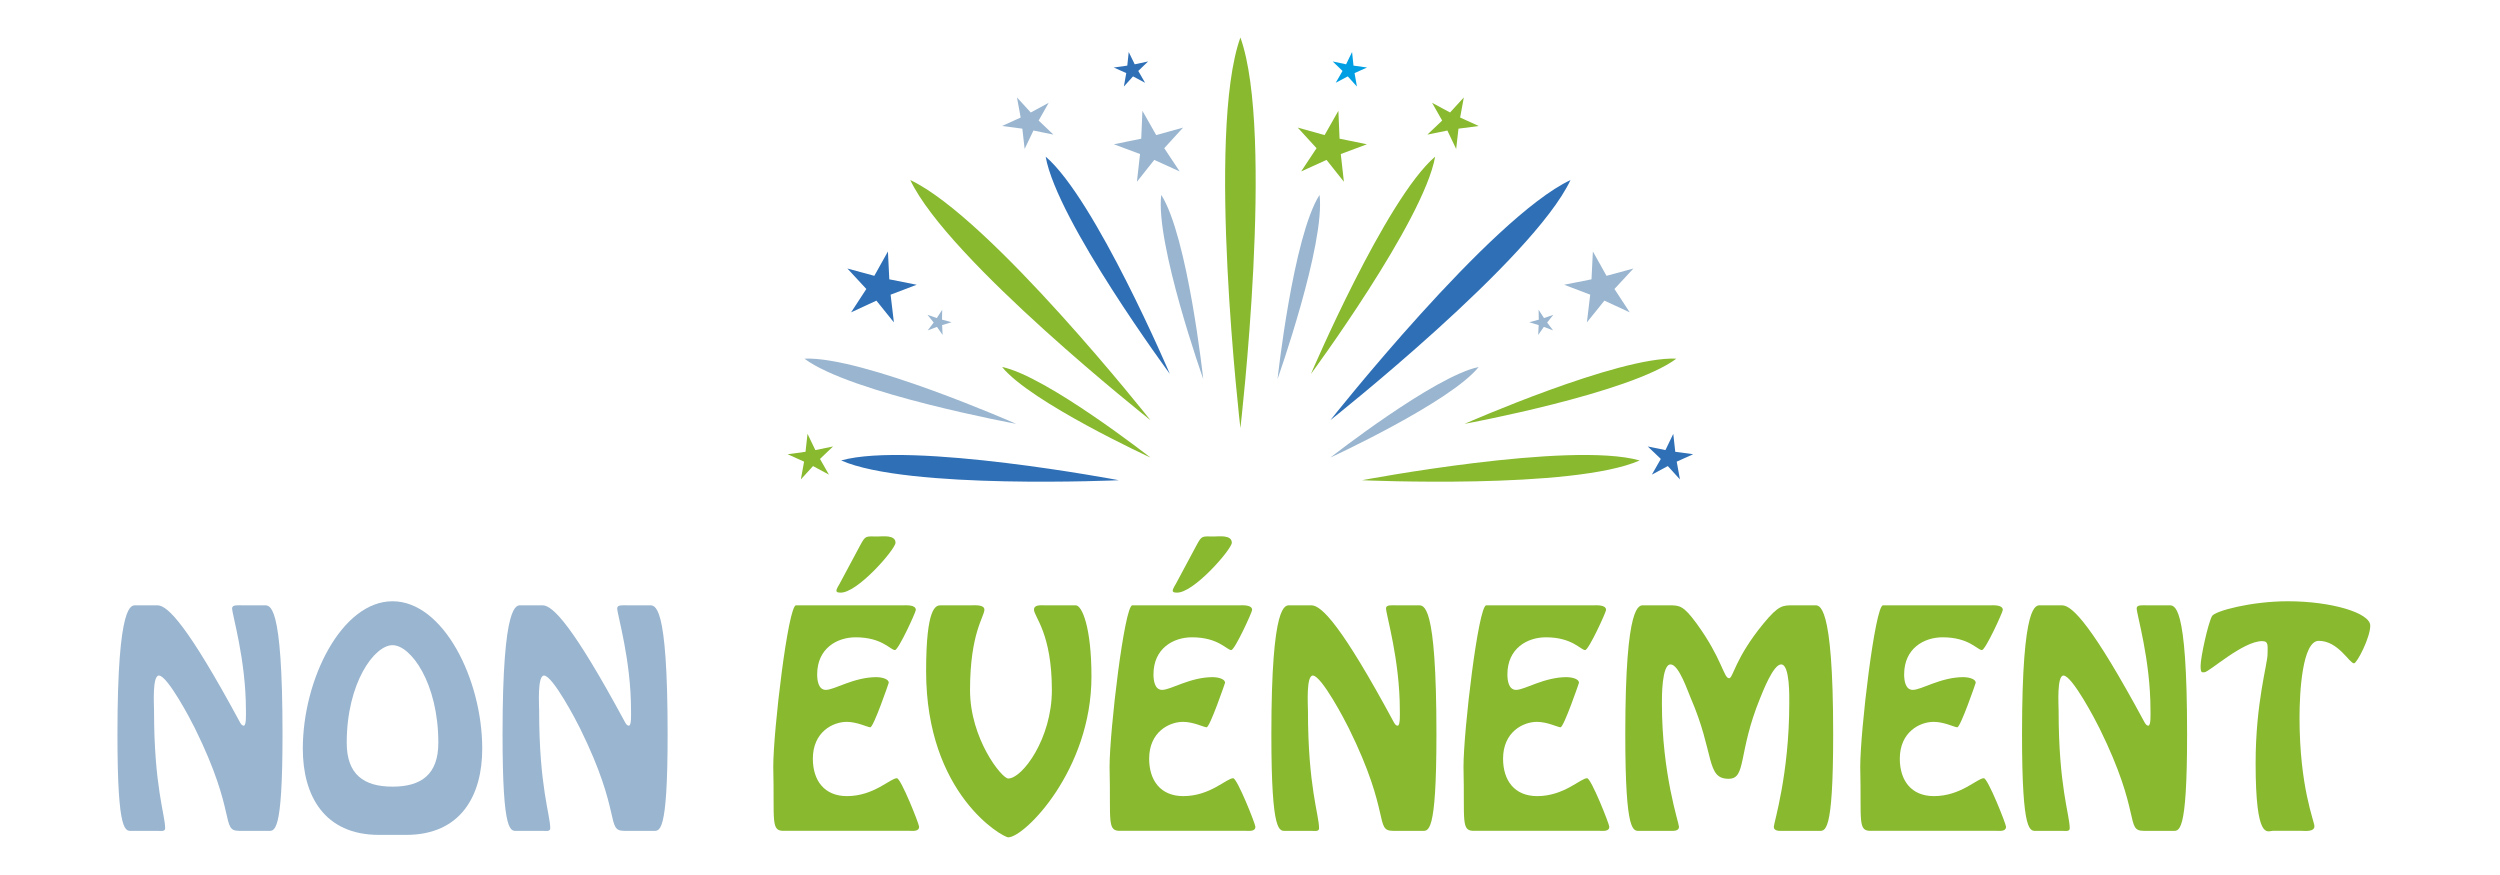
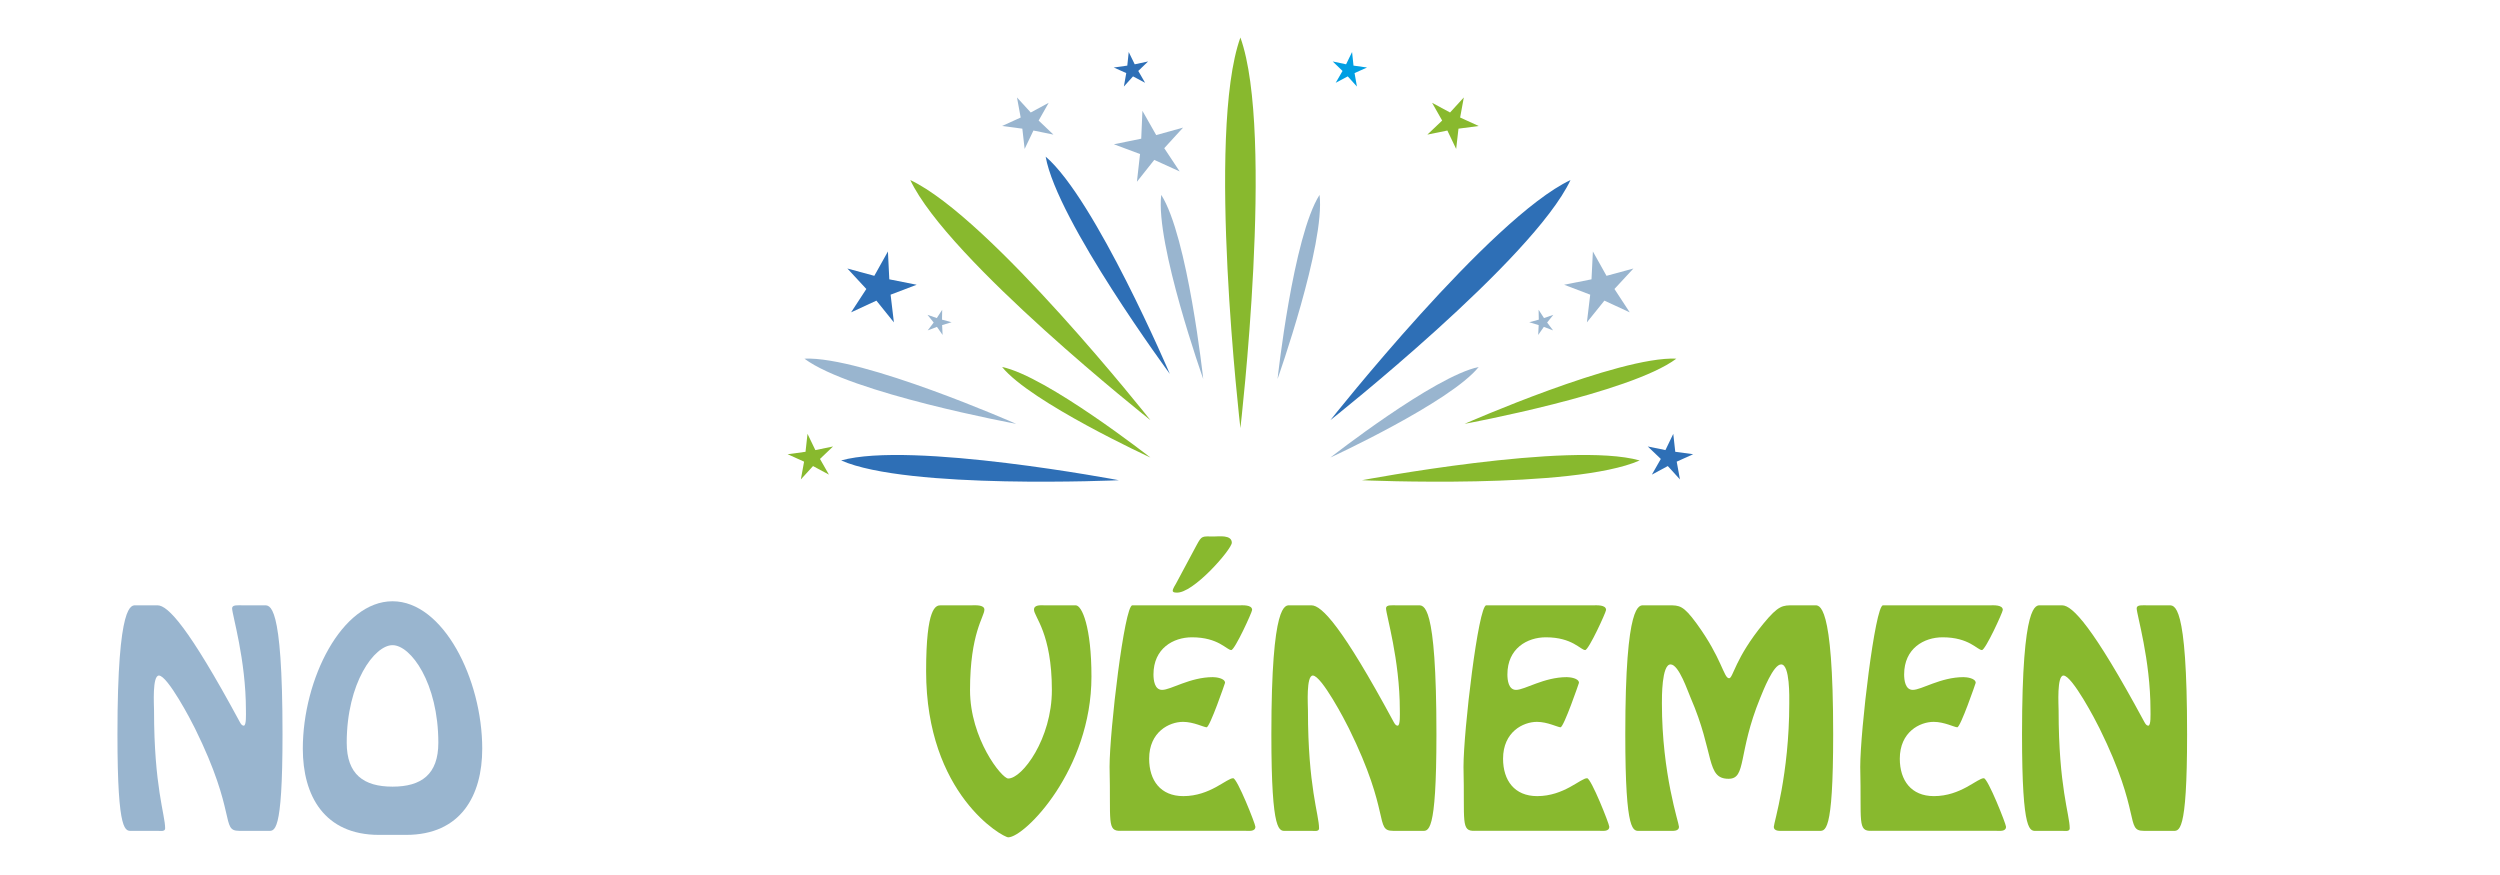
<svg xmlns="http://www.w3.org/2000/svg" version="1.1" baseProfile="tiny" id="Calque_1" x="0px" y="0px" width="200px" height="70px" viewBox="0 0 200 70" xml:space="preserve">
  <g>
    <path fill="#99B5CF" d="M19.132,66.467c-1.496,0-0.152-1.346-3.535-8.197c-0.282-0.584-2.19-4.227-2.884-4.227   c-0.542,0-0.39,2.363-0.39,2.797c0,6.113,0.889,8.326,0.889,9.432c0,0.281-0.412,0.195-0.607,0.195h-2.016   c-0.542,0-1.193,0.412-1.193-7.719c0-10.713,1.127-10.322,1.496-10.322h1.713c0.824,0,2.472,1.734,6.527,9.238   c0.065,0.107,0.173,0.389,0.369,0.389c0.217,0,0.173-0.932,0.173-1.234c0-4.055-1.106-7.654-1.106-8.154   c0-0.303,0.477-0.238,0.889-0.238h1.648c0.477,0,1.496-0.391,1.496,10.322c0,8.131-0.65,7.719-1.193,7.719H19.132z" />
    <path fill="#99B5CF" d="M30.318,66.791c-4.38,0-6.093-3.143-6.093-6.895c0-5.572,3.123-11.795,7.177-11.795   s7.177,6.223,7.177,11.795c0,3.752-1.713,6.895-6.093,6.895H30.318z M35.067,59.42c0-4.793-2.211-7.807-3.664-7.807   c-1.453,0-3.665,3.014-3.665,7.807c0,2.537,1.366,3.512,3.665,3.512S35.067,61.957,35.067,59.42z" />
-     <path fill="#99B5CF" d="M49.939,66.467c-1.496,0-0.152-1.346-3.534-8.197c-0.282-0.584-2.19-4.227-2.884-4.227   c-0.542,0-0.39,2.363-0.39,2.797c0,6.113,0.889,8.326,0.889,9.432c0,0.281-0.412,0.195-0.607,0.195h-2.016   c-0.542,0-1.193,0.412-1.193-7.719c0-10.713,1.127-10.322,1.496-10.322h1.713c0.824,0,2.472,1.734,6.527,9.238   c0.065,0.107,0.173,0.389,0.369,0.389c0.217,0,0.173-0.932,0.173-1.234c0-4.055-1.106-7.654-1.106-8.154   c0-0.303,0.477-0.238,0.889-0.238h1.648c0.477,0,1.496-0.391,1.496,10.322c0,8.131-0.65,7.719-1.193,7.719H49.939z" />
-     <path fill="#88B92E" d="M62.772,66.467c-1.149,0.043-0.802-0.717-0.911-5.117c0-2.906,1.193-12.924,1.821-12.924h8.543   c0.26,0,1.041-0.064,1.041,0.369c0,0.174-1.388,3.209-1.669,3.209c-0.369,0-1.019-1.02-3.144-1.02   c-1.496,0-3.079,0.889-3.079,2.971c0,0.455,0.087,1.236,0.694,1.236c0.694,0,2.233-1.02,4.055-1.02c0.26,0,0.976,0.088,0.976,0.455   c0,0.021-1.214,3.557-1.474,3.557c-0.217,0-1.041-0.434-1.887-0.434c-1.105,0-2.71,0.803-2.71,2.949   c0,1.734,0.911,2.992,2.732,2.992c2.146,0,3.469-1.432,3.99-1.432c0.325,0,1.778,3.664,1.778,3.881   c0,0.412-0.542,0.326-0.802,0.326H62.772z M68.822,43.613c0.434-0.803,0.434-0.695,1.409-0.695c0.369,0,1.41-0.15,1.41,0.5   c0,0.52-3.123,4.119-4.445,3.988c-0.13,0-0.282-0.021-0.282-0.15c0-0.152,0.195-0.455,0.26-0.564L68.822,43.613z" />
    <path fill="#88B92E" d="M86.058,48.426c0.499,0,1.258,1.734,1.258,5.703c0,7.48-5.356,12.857-6.657,12.857   c-0.434,0-6.57-3.426-6.57-13.291c0-5.16,0.781-5.27,1.171-5.27h2.472c0.26,0,1.019-0.064,1.019,0.348   c0,0.564-1.149,1.865-1.149,6.439c0,3.881,2.537,7.068,3.057,7.068c1.127,0,3.491-3.188,3.491-7.068   c0-4.574-1.431-5.875-1.431-6.439c0-0.412,0.563-0.348,0.824-0.348H86.058z" />
    <path fill="#88B92E" d="M89.677,66.467c-1.149,0.043-0.802-0.717-0.911-5.117c0-2.906,1.193-12.924,1.821-12.924h8.543   c0.26,0,1.04-0.064,1.04,0.369c0,0.174-1.387,3.209-1.669,3.209c-0.369,0-1.02-1.02-3.144-1.02c-1.496,0-3.079,0.889-3.079,2.971   c0,0.455,0.087,1.236,0.694,1.236c0.694,0,2.233-1.02,4.055-1.02c0.26,0,0.976,0.088,0.976,0.455c0,0.021-1.214,3.557-1.474,3.557   c-0.217,0-1.041-0.434-1.887-0.434c-1.105,0-2.71,0.803-2.71,2.949c0,1.734,0.911,2.992,2.732,2.992   c2.146,0,3.469-1.432,3.989-1.432c0.325,0,1.778,3.664,1.778,3.881c0,0.412-0.542,0.326-0.803,0.326H89.677z M95.727,43.613   c0.434-0.803,0.434-0.695,1.409-0.695c0.369,0,1.409-0.15,1.409,0.5c0,0.52-3.122,4.119-4.445,3.988   c-0.13,0-0.282-0.021-0.282-0.15c0-0.152,0.195-0.455,0.26-0.564L95.727,43.613z" />
    <path fill="#88B92E" d="M111.444,66.467c-1.496,0-0.151-1.346-3.534-8.197c-0.281-0.584-2.189-4.227-2.884-4.227   c-0.542,0-0.39,2.363-0.39,2.797c0,6.113,0.889,8.326,0.889,9.432c0,0.281-0.412,0.195-0.607,0.195h-2.017   c-0.542,0-1.192,0.412-1.192-7.719c0-10.713,1.128-10.322,1.496-10.322h1.713c0.824,0,2.472,1.734,6.526,9.238   c0.065,0.107,0.174,0.389,0.369,0.389c0.217,0,0.173-0.932,0.173-1.234c0-4.055-1.105-7.654-1.105-8.154   c0-0.303,0.478-0.238,0.889-0.238h1.648c0.477,0,1.496-0.391,1.496,10.322c0,8.131-0.65,7.719-1.192,7.719H111.444z" />
    <path fill="#88B92E" d="M117.991,66.467c-1.149,0.043-0.803-0.717-0.911-5.117c0-2.906,1.192-12.924,1.821-12.924h8.543   c0.261,0,1.041-0.064,1.041,0.369c0,0.174-1.388,3.209-1.67,3.209c-0.368,0-1.019-1.02-3.144-1.02   c-1.496,0-3.079,0.889-3.079,2.971c0,0.455,0.087,1.236,0.694,1.236c0.693,0,2.232-1.02,4.055-1.02c0.26,0,0.976,0.088,0.976,0.455   c0,0.021-1.215,3.557-1.475,3.557c-0.217,0-1.041-0.434-1.887-0.434c-1.105,0-2.71,0.803-2.71,2.949   c0,1.734,0.91,2.992,2.731,2.992c2.147,0,3.47-1.432,3.99-1.432c0.325,0,1.777,3.664,1.777,3.881c0,0.412-0.542,0.326-0.802,0.326   H117.991z" />
    <path fill="#88B92E" d="M131.215,66.467c-0.542,0-1.192,0.412-1.192-7.719c0-10.713,1.128-10.322,1.496-10.322h1.995   c0.846,0,1.149,0,2.212,1.453c2.038,2.797,2.168,4.381,2.602,4.381c0.325,0,0.455-1.584,2.754-4.381   c1.214-1.475,1.539-1.453,2.385-1.453h1.691c0.368,0,1.496-0.391,1.496,10.322c0,8.131-0.65,7.719-1.192,7.719h-2.775   c-0.261,0-0.781,0.064-0.781-0.326c0-0.303,1.236-4.205,1.236-9.865c0-0.455,0.065-3.123-0.65-3.123   c-0.629,0-1.453,2.146-1.67,2.668c-1.821,4.445-1.084,6.482-2.536,6.482c-1.822,0-1.106-2.037-3.036-6.482   c-0.217-0.477-0.933-2.668-1.604-2.668c-0.716,0-0.693,2.668-0.693,3.123c0,5.66,1.365,9.563,1.365,9.865   c0,0.391-0.52,0.326-0.78,0.326H131.215z" />
    <path fill="#88B92E" d="M149.73,66.467c-1.149,0.043-0.803-0.717-0.911-5.117c0-2.906,1.192-12.924,1.821-12.924h8.543   c0.261,0,1.041-0.064,1.041,0.369c0,0.174-1.388,3.209-1.67,3.209c-0.368,0-1.019-1.02-3.144-1.02   c-1.496,0-3.079,0.889-3.079,2.971c0,0.455,0.087,1.236,0.694,1.236c0.693,0,2.232-1.02,4.055-1.02c0.26,0,0.976,0.088,0.976,0.455   c0,0.021-1.215,3.557-1.475,3.557c-0.217,0-1.041-0.434-1.887-0.434c-1.105,0-2.71,0.803-2.71,2.949   c0,1.734,0.91,2.992,2.731,2.992c2.147,0,3.47-1.432,3.99-1.432c0.325,0,1.777,3.664,1.777,3.881c0,0.412-0.542,0.326-0.802,0.326   H149.73z" />
    <path fill="#88B92E" d="M171.497,66.467c-1.496,0-0.151-1.346-3.534-8.197c-0.281-0.584-2.189-4.227-2.884-4.227   c-0.542,0-0.39,2.363-0.39,2.797c0,6.113,0.889,8.326,0.889,9.432c0,0.281-0.412,0.195-0.607,0.195h-2.017   c-0.542,0-1.192,0.412-1.192-7.719c0-10.713,1.128-10.322,1.496-10.322h1.713c0.824,0,2.472,1.734,6.526,9.238   c0.065,0.107,0.174,0.389,0.369,0.389c0.217,0,0.173-0.932,0.173-1.234c0-4.055-1.105-7.654-1.105-8.154   c0-0.303,0.478-0.238,0.889-0.238h1.648c0.477,0,1.496-0.391,1.496,10.322c0,8.131-0.65,7.719-1.192,7.719H171.497z" />
-     <path fill="#88B92E" d="M181.816,66.467c-0.412,0-1.366,0.867-1.366-5.422c0-4.834,0.954-7.914,0.954-8.715   c0-0.652,0.108-1.041-0.434-1.041c-1.539,0-4.25,2.492-4.618,2.492c-0.195,0-0.304,0.088-0.304-0.52   c0-0.672,0.585-3.361,0.911-3.969c0.217-0.412,3.144-1.191,6.07-1.191c3.491,0,6.592,0.932,6.592,1.951   c0,0.953-1.063,3.014-1.301,3.014c-0.368,0-1.258-1.799-2.818-1.799c-1.323,0-1.54,4.141-1.54,6.135   c0,5.572,1.192,8.305,1.192,8.695c0,0.477-0.78,0.369-1.063,0.369H181.816z" />
  </g>
  <g>
    <path fill="#88B92E" d="M99.232,3c-2.752,7.664,0,31.248,0,31.248S101.983,10.664,99.232,3z" />
    <path fill="#88B92E" d="M72.824,14.404c3.019,6.4,19.205,19.204,19.205,19.204S79.224,17.422,72.824,14.404z" />
    <path fill="#2E6FB6" d="M83.652,12.53c0.906,5.137,9.936,17.384,9.936,17.384S87.619,15.919,83.652,12.53z" />
    <path fill="#99B5CF" d="M64.352,28.692c3.696,2.771,16.943,5.216,16.943,5.216S68.966,28.48,64.352,28.692z" />
    <path fill="#88B92E" d="M80.168,29.359c2.272,2.821,11.865,7.245,11.865,7.245S83.715,30.091,80.168,29.359z" />
    <path fill="#99B5CF" d="M92.899,15.59c-0.473,3.908,3.359,14.726,3.359,14.726S95.019,18.906,92.899,15.59z" />
    <path fill="#2E6FB6" d="M67.291,36.836c5.309,2.344,22.217,1.582,22.217,1.582S72.878,35.268,67.291,36.836z" />
    <polygon fill="#99B5CF" points="82.675,10.442 81.971,11.915 81.787,10.293 80.168,10.079 81.654,9.402 81.358,7.796 82.46,9    83.896,8.223 83.091,9.644 84.275,10.769  " />
    <polygon fill="#2E6FB6" points="90.642,6.111 89.91,6.923 90.1,5.846 89.101,5.401 90.183,5.249 90.298,4.161 90.777,5.144    91.847,4.917 91.061,5.676 91.608,6.624  " />
    <polygon fill="#2E6FB6" points="71.248,23.574 71.512,25.79 70.112,24.051 68.086,24.988 69.307,23.119 67.79,21.481    69.945,22.066 71.034,20.117 71.144,22.346 73.333,22.78  " />
    <polygon fill="#99B5CF" points="92.341,12.792 90.953,14.541 91.203,12.323 89.112,11.542 91.298,11.095 91.394,8.865    92.496,10.807 94.646,10.208 93.14,11.855 94.373,13.716  " />
    <polygon fill="#99B5CF" points="75.369,26.009 75.409,26.797 74.957,26.15 74.218,26.432 74.694,25.802 74.198,25.187    74.945,25.445 75.376,24.782 75.361,25.572 76.125,25.778  " />
    <polygon fill="#88B92E" points="65.599,36.715 66.314,37.971 65.042,37.285 64.068,38.354 64.327,36.932 63.01,36.338    64.442,36.143 64.601,34.707 65.228,36.008 66.644,35.717  " />
    <path fill="#2E6FB6" d="M125.641,14.404c-3.02,6.4-19.206,19.204-19.206,19.204S119.24,17.422,125.641,14.404z" />
-     <path fill="#88B92E" d="M114.812,12.53c-0.906,5.137-9.936,17.384-9.936,17.384S110.845,15.919,114.812,12.53z" />
    <path fill="#88B92E" d="M134.112,28.692c-3.696,2.771-16.944,5.216-16.944,5.216S129.498,28.48,134.112,28.692z" />
    <path fill="#99B5CF" d="M118.296,29.359c-2.271,2.821-11.865,7.245-11.865,7.245S114.748,30.091,118.296,29.359z" />
    <path fill="#99B5CF" d="M105.564,15.59c0.474,3.908-3.359,14.726-3.359,14.726S103.445,18.906,105.564,15.59z" />
    <path fill="#88B92E" d="M131.174,36.836c-5.31,2.344-22.218,1.582-22.218,1.582S125.586,35.268,131.174,36.836z" />
    <polygon fill="#88B92E" points="115.789,10.442 116.493,11.915 116.678,10.293 118.296,10.079 116.811,9.402 117.105,7.796    116.004,9 114.567,8.223 115.373,9.644 114.189,10.769  " />
    <polygon fill="#009FE3" points="107.821,6.111 108.554,6.923 108.364,5.846 109.363,5.401 108.28,5.249 108.166,4.161    107.687,5.144 106.617,4.917 107.403,5.676 106.855,6.624  " />
    <polygon fill="#99B5CF" points="127.217,23.574 126.952,25.79 128.352,24.051 130.378,24.988 129.156,23.119 130.673,21.481    128.52,22.066 127.431,20.117 127.32,22.346 125.131,22.78  " />
-     <polygon fill="#88B92E" points="106.123,12.792 107.512,14.541 107.262,12.323 109.353,11.542 107.165,11.095 107.07,8.865    105.969,10.807 103.817,10.208 105.324,11.855 104.091,13.716  " />
    <polygon fill="#99B5CF" points="123.095,26.009 123.055,26.797 123.508,26.15 124.246,26.432 123.77,25.802 124.266,25.187    123.52,25.445 123.088,24.782 123.103,25.572 122.34,25.778  " />
    <polygon fill="#2E6FB6" points="132.865,36.715 132.149,37.971 133.423,37.285 134.396,38.354 134.137,36.932 135.454,36.338    134.021,36.143 133.862,34.707 133.235,36.008 131.82,35.717  " />
  </g>
</svg>